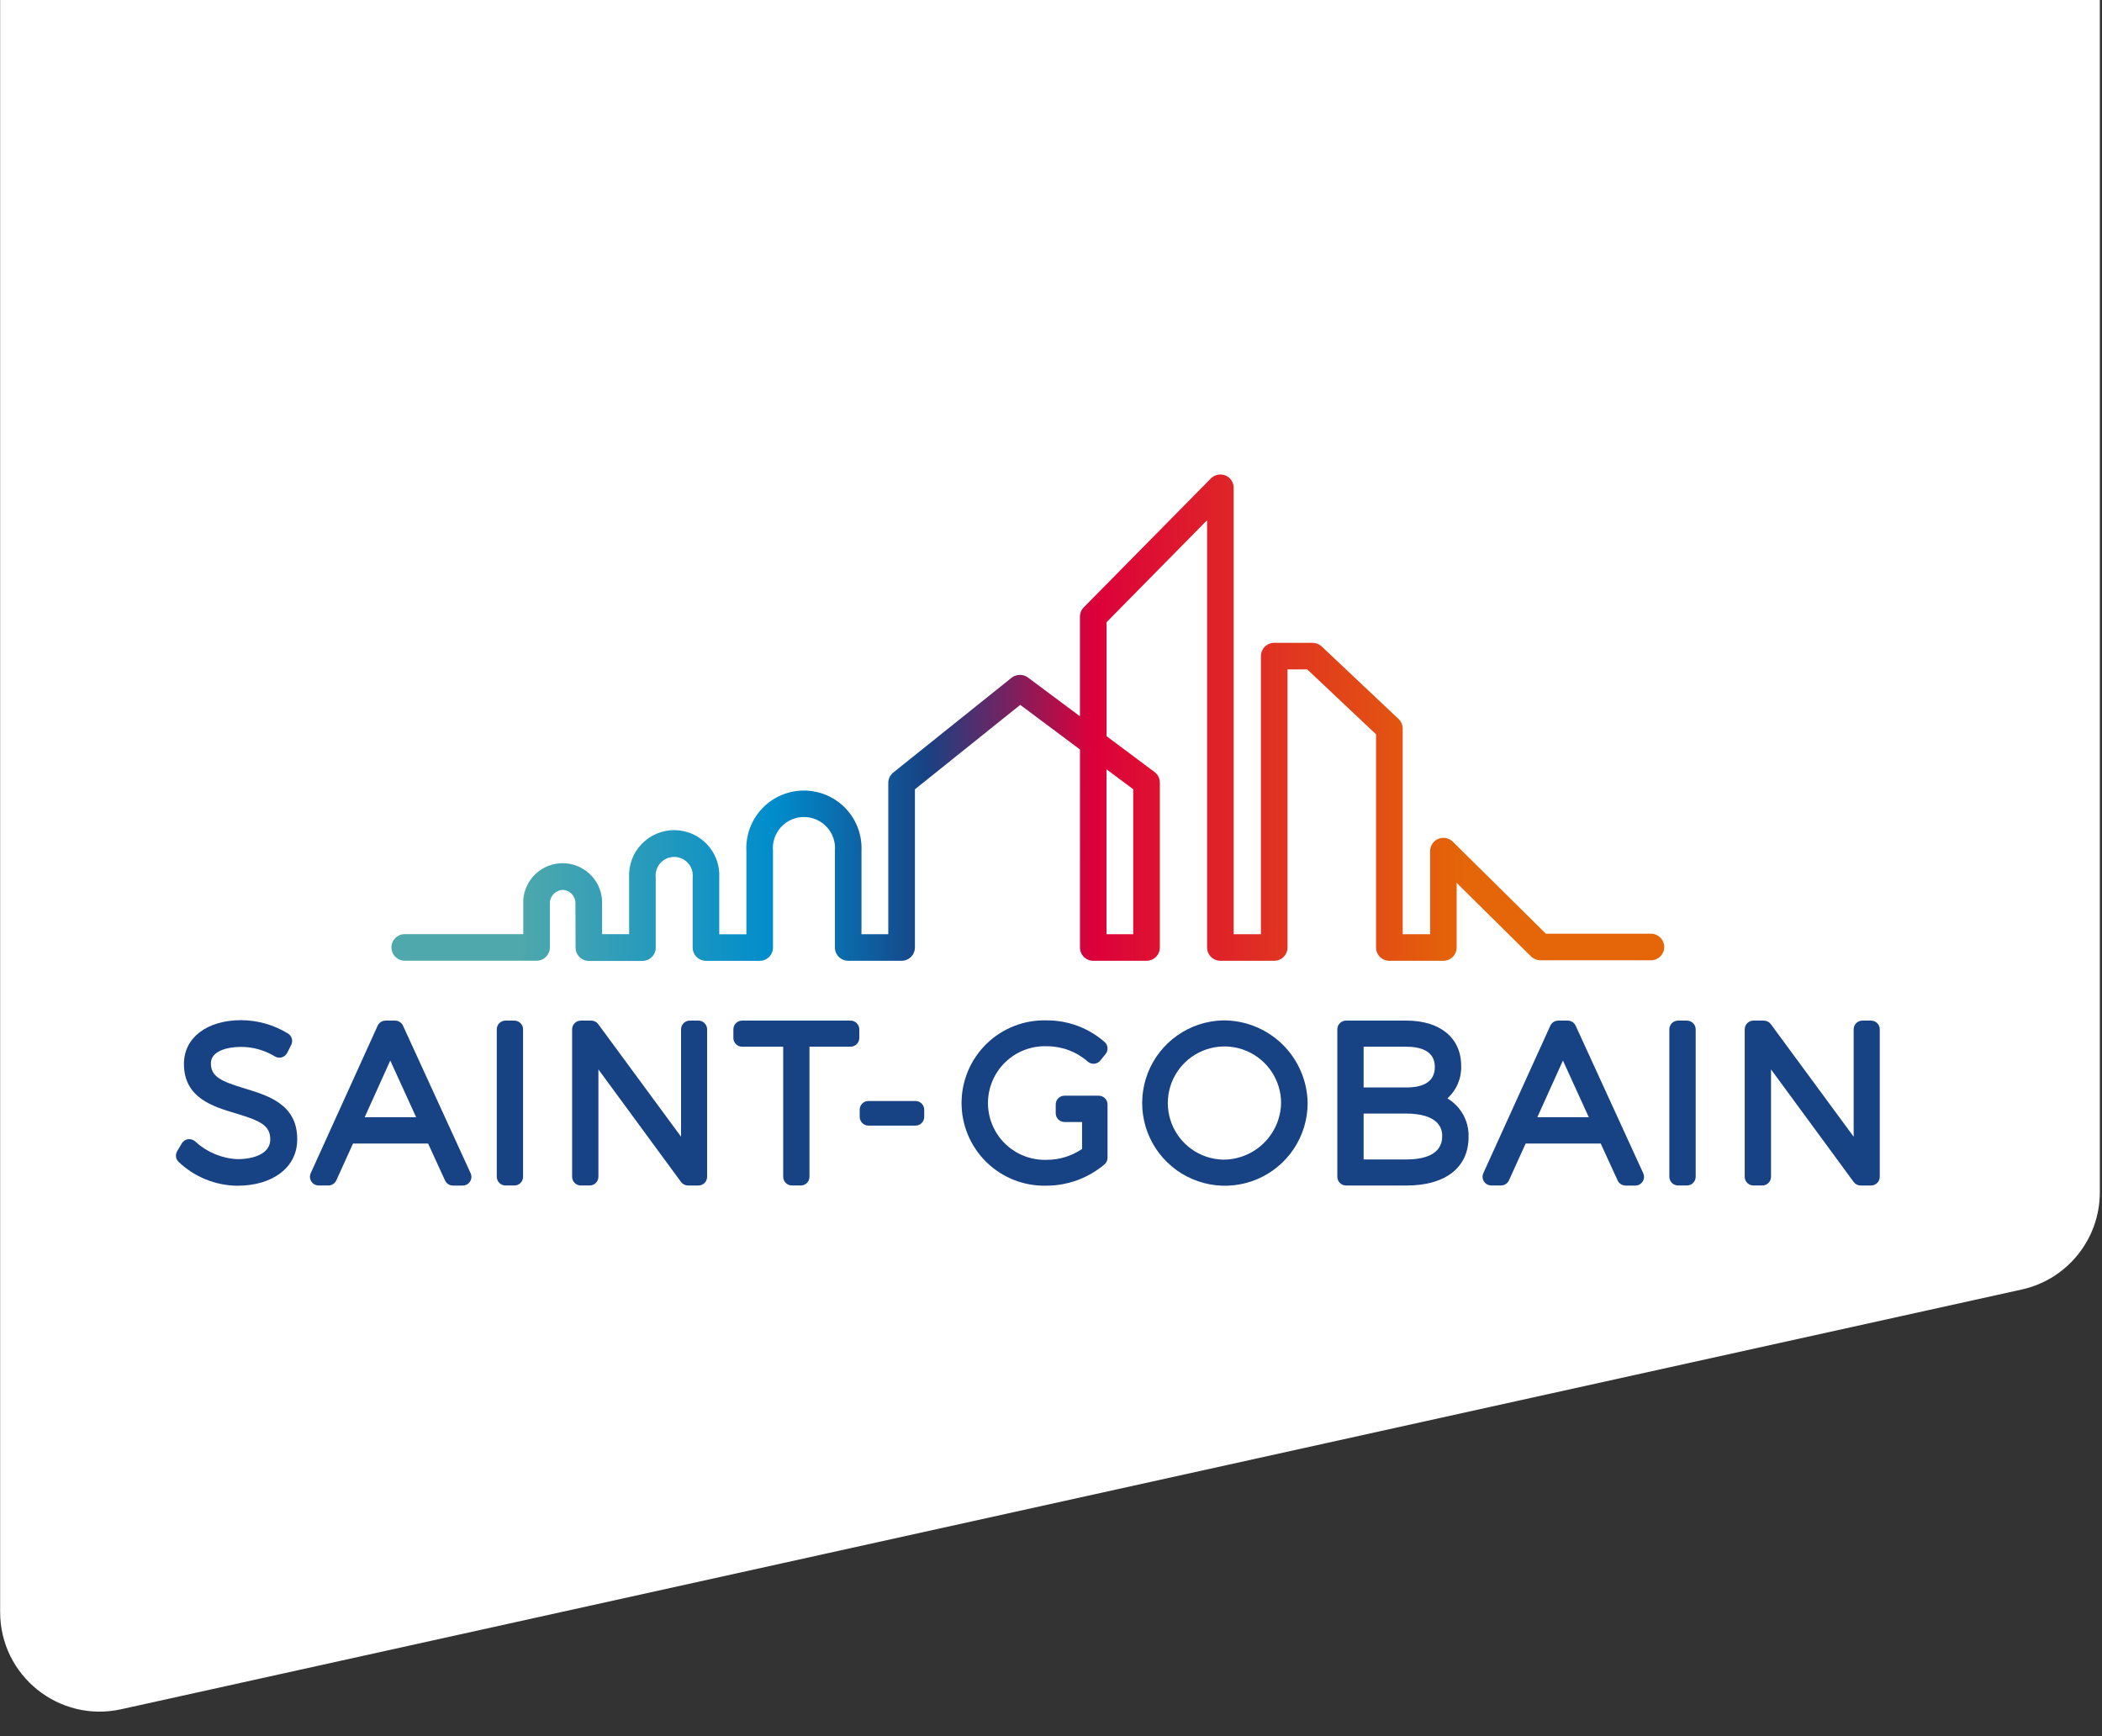
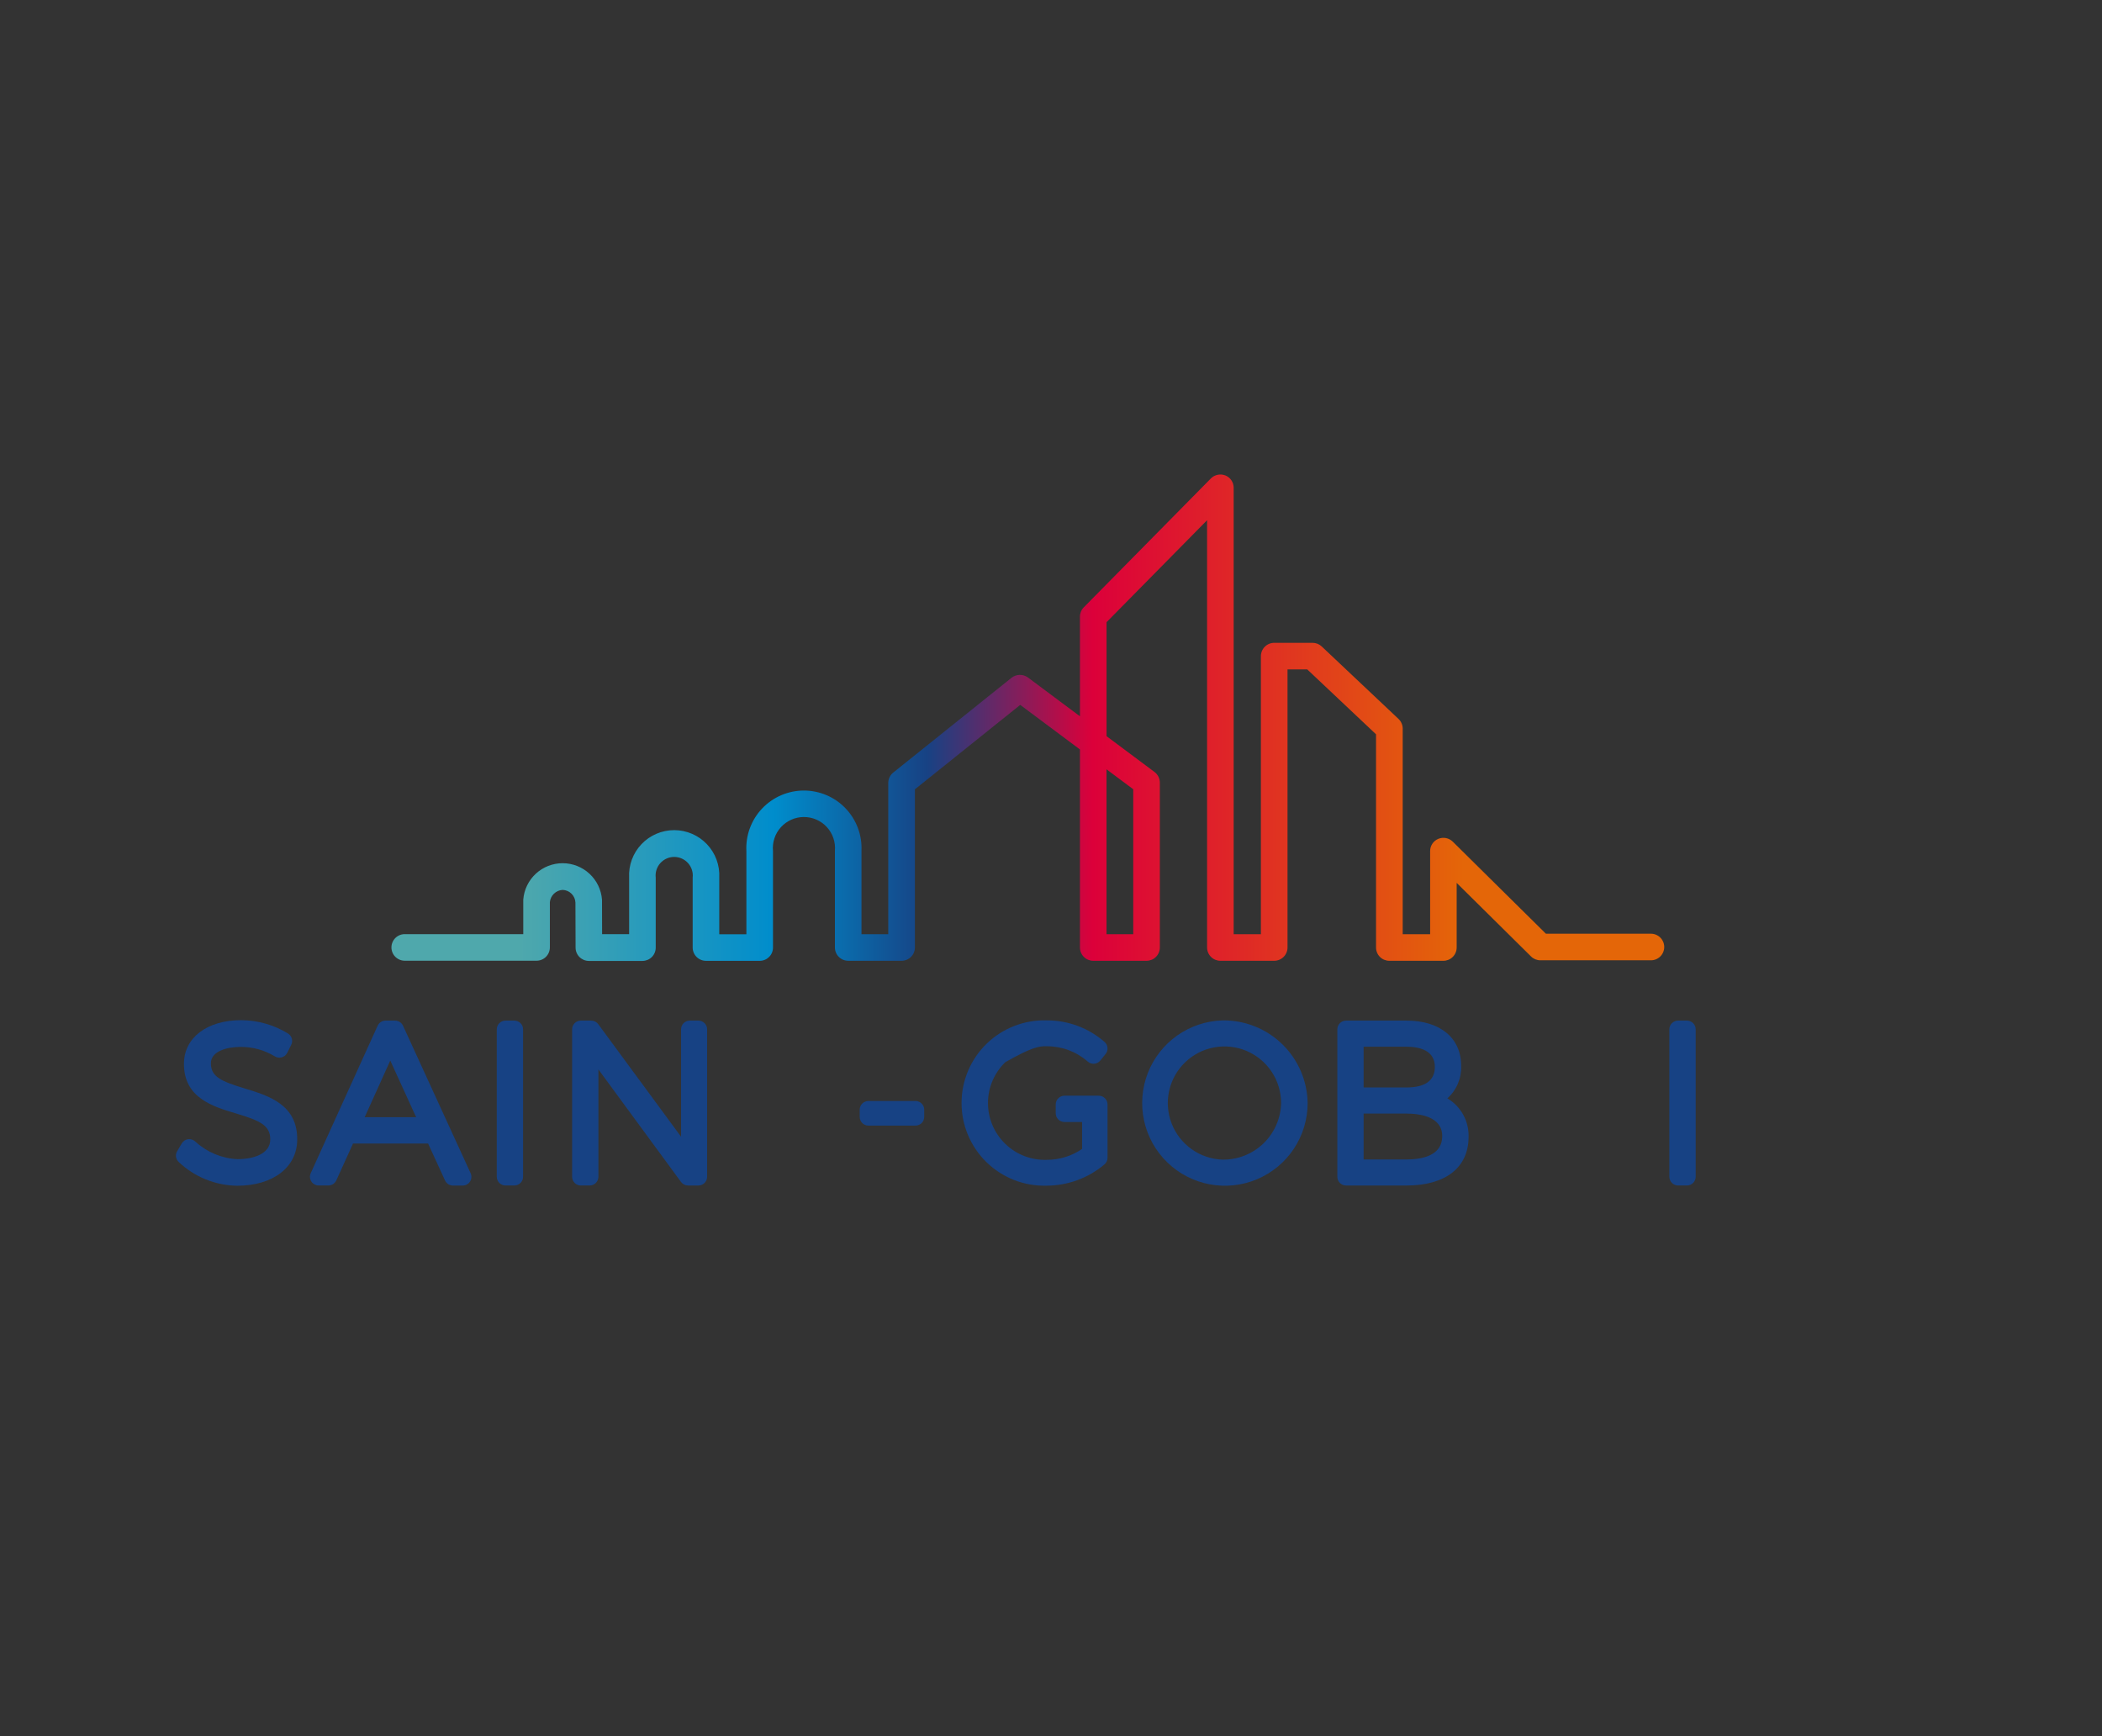
<svg xmlns="http://www.w3.org/2000/svg" width="908" height="750" viewBox="0 0 908 750" fill="none">
  <rect x="0" y="0" width="908" height="750" fill="#333333" stroke="none" />
-   <path d="M907.061 515.121C907.061 535.295 893.035 552.757 873.335 557.109L52.335 738.453C25.495 744.382 0.061 723.952 0.061 696.466V0H907.061V515.121Z" fill="white" />
  <path d="M105.782 470.268C95.567 467.175 91.096 465.214 91.096 459.376C91.096 454.146 98.052 452.295 104.016 452.295C109.167 452.278 114.224 453.677 118.635 456.338C119.081 456.626 119.583 456.817 120.107 456.899C120.632 456.981 121.168 456.951 121.68 456.812C122.193 456.673 122.671 456.428 123.082 456.092C123.493 455.757 123.829 455.338 124.068 454.864L125.805 451.394C126.216 450.566 126.31 449.616 126.067 448.724C125.825 447.831 125.263 447.059 124.489 446.553C118.384 442.794 111.363 440.784 104.192 440.745C89.396 440.745 79.456 448.343 79.456 459.619C79.456 474.305 91.857 478.025 101.823 481.008C112.245 484.137 116.802 486.14 116.747 492.345C116.692 498.549 109.437 500.795 102.554 500.795C95.834 500.474 89.438 497.814 84.475 493.276C84.061 492.874 83.566 492.565 83.022 492.372C82.479 492.179 81.9 492.105 81.326 492.156C80.749 492.224 80.197 492.425 79.711 492.741C79.225 493.058 78.818 493.483 78.523 493.982L76.525 497.361C76.096 498.085 75.922 498.931 76.032 499.765C76.143 500.599 76.531 501.372 77.135 501.958C83.97 508.472 93.019 512.159 102.462 512.278C117.971 512.278 128.387 504.241 128.387 492.314C128.509 477.166 115.906 473.349 105.782 470.274" fill="#174284" />
  <path d="M174.091 443.138C173.791 442.48 173.308 441.923 172.7 441.532C172.092 441.141 171.384 440.933 170.661 440.934H166.562C165.838 440.935 165.13 441.143 164.522 441.535C163.914 441.927 163.431 442.486 163.132 443.144L134.229 506.841C133.968 507.415 133.855 508.044 133.901 508.673C133.946 509.301 134.149 509.908 134.491 510.437C134.832 510.967 135.301 511.403 135.854 511.704C136.408 512.005 137.028 512.163 137.658 512.163H141.843C142.567 512.162 143.276 511.953 143.885 511.561C144.494 511.169 144.978 510.611 145.279 509.952L152.491 494.056H184.933L192.243 510.001C192.543 510.656 193.026 511.212 193.632 511.601C194.239 511.991 194.945 512.198 195.666 512.199H199.863C200.495 512.201 201.117 512.043 201.672 511.741C202.227 511.439 202.697 511.002 203.039 510.471C203.38 509.939 203.582 509.331 203.627 508.701C203.671 508.071 203.556 507.44 203.293 506.866L174.091 443.138ZM157.534 482.67L168.584 458.189L179.762 482.67H157.534Z" fill="#174284" />
  <path d="M222.181 440.934H218.362C217.363 440.934 216.405 441.33 215.698 442.036C214.991 442.741 214.593 443.698 214.592 444.697V508.4C214.592 509.399 214.989 510.358 215.696 511.065C216.403 511.772 217.362 512.169 218.362 512.169H222.181C223.181 512.169 224.141 511.772 224.848 511.065C225.555 510.358 225.952 509.399 225.952 508.4V444.697C225.95 443.698 225.553 442.741 224.846 442.036C224.139 441.33 223.18 440.934 222.181 440.934Z" fill="#174284" />
  <path d="M301.704 440.934H297.964C296.965 440.934 296.007 441.33 295.3 442.036C294.593 442.741 294.195 443.698 294.194 444.697V491.097L258.419 442.468C258.069 441.99 257.61 441.602 257.081 441.335C256.551 441.069 255.966 440.931 255.374 440.934H250.903C249.904 440.934 248.947 441.331 248.241 442.036C247.535 442.742 247.138 443.699 247.138 444.697V508.4C247.137 508.895 247.234 509.384 247.423 509.842C247.612 510.299 247.889 510.714 248.239 511.064C248.588 511.415 249.004 511.692 249.461 511.882C249.918 512.071 250.408 512.169 250.903 512.169H254.722C255.722 512.169 256.681 511.772 257.388 511.065C258.095 510.358 258.493 509.399 258.493 508.4V462.024L294.175 510.647C294.528 511.121 294.988 511.507 295.517 511.772C296.046 512.038 296.629 512.175 297.221 512.175H301.692C302.691 512.173 303.649 511.775 304.355 511.069C305.06 510.362 305.457 509.404 305.457 508.406V444.697C305.455 443.699 305.058 442.743 304.352 442.038C303.647 441.333 302.69 440.936 301.692 440.934" fill="#174284" />
-   <path d="M367.429 440.934H320.563C320.068 440.934 319.579 441.031 319.122 441.22C318.665 441.41 318.25 441.687 317.901 442.036C317.551 442.386 317.274 442.8 317.085 443.257C316.895 443.713 316.798 444.203 316.798 444.697V448.441C316.8 449.439 317.197 450.395 317.903 451.1C318.608 451.805 319.565 452.202 320.563 452.204H338.313V508.4C338.314 509.399 338.712 510.357 339.419 511.063C340.126 511.769 341.084 512.167 342.084 512.169H345.902C346.903 512.169 347.862 511.772 348.569 511.065C349.276 510.358 349.673 509.399 349.673 508.4V452.204H367.423C368.422 452.202 369.379 451.805 370.086 451.1C370.792 450.395 371.191 449.439 371.194 448.441V444.697C371.192 443.698 370.794 442.741 370.087 442.036C369.38 441.33 368.422 440.934 367.423 440.934" fill="#174284" />
  <path d="M395.468 475.662H375.129C374.131 475.662 373.173 476.059 372.467 476.764C371.761 477.47 371.365 478.427 371.365 479.425V482.53C371.365 483.528 371.761 484.485 372.467 485.19C373.173 485.896 374.131 486.293 375.129 486.293H395.468C395.962 486.293 396.452 486.195 396.909 486.006C397.365 485.817 397.78 485.54 398.13 485.19C398.48 484.841 398.757 484.426 398.946 483.97C399.135 483.513 399.233 483.024 399.233 482.53V479.425C399.233 478.931 399.135 478.441 398.946 477.985C398.757 477.528 398.48 477.114 398.13 476.764C397.78 476.415 397.365 476.138 396.909 475.949C396.452 475.759 395.962 475.662 395.468 475.662Z" fill="#174284" />
-   <path d="M474.656 473.379H459.811C458.812 473.379 457.854 473.776 457.147 474.481C456.44 475.186 456.042 476.143 456.041 477.142V480.972C456.042 481.971 456.44 482.928 457.147 483.635C457.853 484.341 458.812 484.739 459.811 484.74H467.425V496.381C462.94 499.447 457.631 501.085 452.197 501.082C448.901 501.198 445.615 500.649 442.536 499.468C439.457 498.288 436.647 496.499 434.274 494.21C431.901 491.92 430.014 489.176 428.725 486.142C427.436 483.108 426.772 479.845 426.772 476.548C426.772 473.252 427.436 469.989 428.725 466.955C430.014 463.92 431.901 461.177 434.274 458.887C436.647 456.597 439.457 454.809 442.536 453.628C445.615 452.448 448.901 451.899 452.197 452.015C458.694 451.993 464.975 454.342 469.862 458.621C470.242 458.962 470.689 459.222 471.173 459.385C471.658 459.548 472.171 459.61 472.68 459.569C473.19 459.527 473.686 459.382 474.137 459.143C474.589 458.904 474.987 458.575 475.308 458.177L477.586 455.358C478.197 454.6 478.493 453.636 478.41 452.665C478.327 451.695 477.872 450.795 477.141 450.152C470.241 444.13 461.387 440.819 452.228 440.837C447.449 440.686 442.689 441.494 438.229 443.215C433.769 444.935 429.7 447.533 426.262 450.853C422.824 454.174 420.088 458.15 418.215 462.546C416.343 466.943 415.371 471.67 415.359 476.448C415.347 481.227 416.294 485.959 418.144 490.365C419.994 494.771 422.71 498.761 426.131 502.099C429.552 505.437 433.608 508.055 438.059 509.798C442.51 511.542 447.266 512.375 452.045 512.248C461.227 512.234 470.109 508.973 477.117 503.042C477.527 502.688 477.855 502.25 478.08 501.757C478.305 501.264 478.421 500.728 478.42 500.187V477.154C478.419 476.156 478.021 475.199 477.316 474.493C476.611 473.787 475.654 473.389 474.656 473.385" fill="#174284" />
+   <path d="M474.656 473.379H459.811C458.812 473.379 457.854 473.776 457.147 474.481C456.44 475.186 456.042 476.143 456.041 477.142V480.972C456.042 481.971 456.44 482.928 457.147 483.635C457.853 484.341 458.812 484.739 459.811 484.74H467.425V496.381C462.94 499.447 457.631 501.085 452.197 501.082C448.901 501.198 445.615 500.649 442.536 499.468C439.457 498.288 436.647 496.499 434.274 494.21C431.901 491.92 430.014 489.176 428.725 486.142C427.436 483.108 426.772 479.845 426.772 476.548C426.772 473.252 427.436 469.989 428.725 466.955C430.014 463.92 431.901 461.177 434.274 458.887C445.615 452.448 448.901 451.899 452.197 452.015C458.694 451.993 464.975 454.342 469.862 458.621C470.242 458.962 470.689 459.222 471.173 459.385C471.658 459.548 472.171 459.61 472.68 459.569C473.19 459.527 473.686 459.382 474.137 459.143C474.589 458.904 474.987 458.575 475.308 458.177L477.586 455.358C478.197 454.6 478.493 453.636 478.41 452.665C478.327 451.695 477.872 450.795 477.141 450.152C470.241 444.13 461.387 440.819 452.228 440.837C447.449 440.686 442.689 441.494 438.229 443.215C433.769 444.935 429.7 447.533 426.262 450.853C422.824 454.174 420.088 458.15 418.215 462.546C416.343 466.943 415.371 471.67 415.359 476.448C415.347 481.227 416.294 485.959 418.144 490.365C419.994 494.771 422.71 498.761 426.131 502.099C429.552 505.437 433.608 508.055 438.059 509.798C442.51 511.542 447.266 512.375 452.045 512.248C461.227 512.234 470.109 508.973 477.117 503.042C477.527 502.688 477.855 502.25 478.08 501.757C478.305 501.264 478.421 500.728 478.42 500.187V477.154C478.419 476.156 478.021 475.199 477.316 474.493C476.611 473.787 475.654 473.389 474.656 473.385" fill="#174284" />
  <path d="M528.076 440.849C521.054 441.055 514.248 443.325 508.509 447.375C502.771 451.426 498.354 457.077 495.81 463.623C493.267 470.168 492.71 477.318 494.21 484.178C495.709 491.039 499.198 497.305 504.241 502.194C509.284 507.083 515.656 510.378 522.562 511.668C529.468 512.957 536.601 512.183 543.069 509.443C549.538 506.703 555.055 502.119 558.931 496.262C562.807 490.405 564.87 483.537 564.862 476.515C564.707 466.913 560.746 457.764 553.849 451.077C546.952 444.391 537.684 440.712 528.076 440.849ZM528.076 500.996C523.278 500.829 518.635 499.254 514.725 496.468C510.815 493.683 507.812 489.808 506.089 485.329C504.367 480.849 504.001 475.962 505.037 471.276C506.073 466.59 508.466 462.312 511.917 458.975C515.368 455.638 519.725 453.39 524.446 452.511C529.166 451.632 534.041 452.16 538.463 454.03C542.885 455.899 546.659 459.028 549.314 463.027C551.97 467.025 553.39 471.716 553.398 476.515C553.272 483.112 550.537 489.391 545.792 493.979C541.047 498.566 534.677 501.089 528.076 500.996Z" fill="#174284" />
  <path d="M625.209 474.542C627.18 472.78 628.737 470.605 629.769 468.171C630.801 465.738 631.282 463.107 631.178 460.466C631.178 448.423 622.114 440.934 607.538 440.934H581.455C580.96 440.934 580.471 441.031 580.014 441.22C579.557 441.41 579.142 441.687 578.793 442.036C578.443 442.386 578.166 442.8 577.977 443.257C577.788 443.713 577.69 444.203 577.69 444.697V508.412C577.69 508.906 577.788 509.395 577.977 509.852C578.166 510.308 578.443 510.723 578.793 511.073C579.142 511.422 579.557 511.699 580.014 511.888C580.471 512.077 580.96 512.175 581.455 512.175H607.714C624.417 512.175 634.37 504.363 634.37 491.279C634.494 487.926 633.71 484.601 632.102 481.656C630.494 478.71 628.122 476.253 625.233 474.542M607.434 469.824H589.044V452.21H607.434C613.081 452.21 619.806 453.72 619.806 460.928C619.806 466.834 615.652 469.824 607.434 469.824ZM589.044 481.099H607.434C613.246 481.099 622.998 482.354 622.998 490.841C622.998 499.176 614.537 500.929 607.434 500.929H589.044V481.099Z" fill="#174284" />
-   <path d="M680.64 443.138C680.342 442.481 679.86 441.923 679.253 441.533C678.646 441.142 677.939 440.934 677.217 440.934H673.111C672.388 440.935 671.68 441.143 671.071 441.535C670.463 441.927 669.981 442.486 669.682 443.144L640.76 506.841C640.501 507.415 640.389 508.044 640.436 508.672C640.482 509.299 640.685 509.906 641.026 510.435C641.367 510.964 641.835 511.399 642.388 511.701C642.94 512.003 643.56 512.161 644.189 512.163H648.387C649.111 512.163 649.82 511.955 650.43 511.563C651.039 511.171 651.522 510.612 651.822 509.952L659.028 494.056H691.464L698.774 510.001C699.074 510.657 699.556 511.213 700.163 511.602C700.77 511.992 701.476 512.199 702.197 512.199H706.394C707.026 512.199 707.647 512.04 708.201 511.738C708.755 511.435 709.224 510.999 709.565 510.468C709.907 509.937 710.109 509.329 710.154 508.7C710.199 508.07 710.086 507.44 709.824 506.866L680.64 443.138ZM664.084 482.67L675.14 458.189L686.305 482.67H664.084Z" fill="#174284" />
  <path d="M728.713 440.934H724.876C723.877 440.936 722.92 441.332 722.213 442.038C721.507 442.743 721.108 443.699 721.105 444.697V508.4C721.107 509.399 721.504 510.357 722.211 511.063C722.918 511.769 723.876 512.167 724.876 512.169H728.713C729.713 512.167 730.671 511.769 731.377 511.063C732.084 510.357 732.482 509.399 732.483 508.4V444.697C732.48 443.699 732.082 442.743 731.375 442.038C730.669 441.332 729.712 440.936 728.713 440.934Z" fill="#174284" />
-   <path d="M808.229 440.934H804.49C803.491 440.934 802.534 441.331 801.828 442.036C801.122 442.742 800.725 443.699 800.725 444.697V491.097L764.945 442.468C764.594 441.991 764.135 441.603 763.606 441.336C763.077 441.069 762.492 440.932 761.899 440.934H757.434C756.435 440.936 755.478 441.332 754.772 442.038C754.065 442.743 753.667 443.699 753.664 444.697V508.4C753.665 509.399 754.063 510.357 754.77 511.063C755.476 511.769 756.434 512.167 757.434 512.169H761.265C762.264 512.167 763.222 511.769 763.928 511.063C764.634 510.356 765.03 509.398 765.03 508.4V462.024L800.725 510.647C801.077 511.123 801.536 511.509 802.065 511.775C802.594 512.04 803.179 512.177 803.771 512.175H808.242C808.736 512.174 809.226 512.076 809.682 511.886C810.138 511.696 810.553 511.418 810.902 511.068C811.251 510.718 811.528 510.303 811.716 509.846C811.905 509.39 812.001 508.9 812 508.406V444.697C812.001 444.203 811.904 443.714 811.716 443.257C811.527 442.801 811.251 442.386 810.902 442.037C810.552 441.687 810.138 441.41 809.682 441.221C809.225 441.031 808.736 440.934 808.242 440.934" fill="#174284" />
  <path d="M713.174 403.4H667.788L667.471 403.089L627.554 363.624C626.747 362.831 625.724 362.293 624.612 362.076C623.501 361.86 622.351 361.975 621.305 362.406C620.257 362.839 619.362 363.572 618.733 364.515C618.104 365.457 617.769 366.564 617.771 367.697V403.619H605.93V314.764C605.924 313.981 605.759 313.207 605.445 312.489C605.131 311.771 604.674 311.124 604.102 310.588L570.941 279.287C569.874 278.281 568.461 277.721 566.994 277.722H550.414C548.891 277.726 547.432 278.332 546.355 279.408C545.279 280.484 544.673 281.942 544.669 283.464V403.613H532.907V210.725C532.91 209.586 532.573 208.472 531.938 207.526C531.303 206.58 530.4 205.845 529.344 205.416C528.287 204.994 527.13 204.89 526.015 205.117C524.9 205.345 523.876 205.893 523.069 206.695L468.156 262.398C467.091 263.471 466.495 264.923 466.499 266.434V309.461L444.01 292.676C442.981 291.937 441.741 291.55 440.475 291.572C439.208 291.594 437.983 292.024 436.98 292.797L385.856 333.772C385.183 334.309 384.64 334.991 384.268 335.767C383.895 336.543 383.703 337.393 383.706 338.253V403.613H372.132V367.587C372.29 364.221 371.762 360.857 370.581 357.7C369.399 354.544 367.588 351.66 365.257 349.225C362.926 346.789 360.125 344.852 357.022 343.531C353.92 342.211 350.581 341.534 347.209 341.542C343.837 341.551 340.502 342.244 337.406 343.579C334.31 344.915 331.518 346.866 329.199 349.313C326.881 351.76 325.084 354.652 323.917 357.815C322.751 360.977 322.24 364.343 322.415 367.709V403.631H310.695V379.162C310.835 376.52 310.436 373.877 309.521 371.395C308.606 368.912 307.195 366.642 305.374 364.722C303.553 362.803 301.359 361.274 298.927 360.229C296.496 359.185 293.877 358.646 291.23 358.646C288.583 358.646 285.964 359.185 283.533 360.229C281.101 361.274 278.907 362.803 277.086 364.722C275.265 366.642 273.854 368.912 272.939 371.395C272.024 373.877 271.625 376.52 271.765 379.162V403.588H260.088V402.505C260.088 397.579 260.051 391.271 260.051 388.733C259.736 384.446 257.812 380.436 254.664 377.507C251.517 374.578 247.379 372.945 243.078 372.936C238.778 372.927 234.632 374.541 231.472 377.457C228.313 380.373 226.371 384.374 226.037 388.66V403.576H174.833C173.31 403.576 171.849 404.181 170.772 405.258C169.694 406.334 169.089 407.795 169.089 409.318C169.089 410.84 169.694 412.301 170.772 413.377C171.849 414.454 173.31 415.059 174.833 415.059H231.781C233.303 415.057 234.762 414.453 235.839 413.378C236.916 412.303 237.522 410.845 237.525 409.324V389.737C237.663 388.344 238.296 387.047 239.308 386.079C240.321 385.112 241.646 384.539 243.044 384.465C244.487 384.511 245.859 385.102 246.884 386.119C247.909 387.135 248.511 388.502 248.569 389.944C248.569 391.418 248.63 409.427 248.63 409.427C248.636 410.945 249.244 412.399 250.319 413.471C251.394 414.543 252.849 415.147 254.368 415.15H277.515C279.036 415.149 280.495 414.544 281.571 413.469C282.647 412.393 283.252 410.936 283.253 409.415V379.186C283.121 378.06 283.229 376.919 283.569 375.838C283.91 374.756 284.476 373.759 285.23 372.912C285.983 372.065 286.908 371.387 287.943 370.923C288.977 370.459 290.099 370.219 291.233 370.219C292.367 370.219 293.489 370.459 294.523 370.923C295.558 371.387 296.482 372.065 297.236 372.912C297.99 373.759 298.556 374.756 298.897 375.838C299.237 376.919 299.345 378.06 299.213 379.186V409.366C299.216 410.887 299.821 412.344 300.896 413.42C301.972 414.496 303.429 415.103 304.951 415.108H328.165C328.919 415.109 329.666 414.962 330.363 414.674C331.061 414.387 331.694 413.965 332.228 413.432C332.762 412.899 333.185 412.266 333.473 411.569C333.762 410.873 333.91 410.126 333.909 409.372V367.703C333.727 365.844 333.936 363.968 334.521 362.194C335.106 360.42 336.056 358.788 337.308 357.402C338.56 356.015 340.089 354.906 341.795 354.143C343.501 353.381 345.347 352.983 347.216 352.974C349.084 352.966 350.934 353.347 352.647 354.094C354.36 354.841 355.898 355.936 357.163 357.311C358.428 358.686 359.392 360.31 359.993 362.078C360.595 363.846 360.82 365.721 360.656 367.581V409.348C360.657 410.869 361.263 412.326 362.339 413.402C363.414 414.477 364.873 415.082 366.394 415.083H389.48C391.001 415.08 392.459 414.475 393.534 413.4C394.609 412.325 395.215 410.868 395.218 409.348V340.999L395.632 340.671L440.708 304.536L466.505 323.787V409.354C466.508 410.875 467.115 412.333 468.192 413.408C469.268 414.483 470.727 415.088 472.249 415.089H495.281C496.802 415.088 498.261 414.483 499.336 413.408C500.412 412.333 501.017 410.875 501.019 409.354V338.12C501.018 337.227 500.809 336.346 500.408 335.548C500.008 334.75 499.426 334.057 498.71 333.523L478 318.058V268.803L478.316 268.486L521.425 224.753V409.354C521.428 410.875 522.034 412.333 523.111 413.408C524.188 414.483 525.647 415.088 527.169 415.089H550.426C551.947 415.086 553.405 414.481 554.482 413.406C555.558 412.332 556.165 410.875 556.17 409.354V289.205H564.698L565.014 289.51L594.405 317.242V409.36C594.407 410.881 595.012 412.339 596.087 413.414C597.163 414.489 598.622 415.094 600.143 415.095H623.497C625.019 415.094 626.477 414.489 627.553 413.414C628.629 412.339 629.234 410.881 629.236 409.36V381.439L661.361 413.22C662.435 414.286 663.887 414.883 665.4 414.882H713.15C714.674 414.882 716.136 414.277 717.213 413.2C718.291 412.123 718.897 410.661 718.897 409.138C718.897 407.614 718.291 406.153 717.213 405.076C716.136 403.999 714.674 403.394 713.15 403.394L713.174 403.4ZM489.524 340.981V403.613H477.981V332.366L489.524 340.981Z" fill="url(#paint0_linear_20_34)" />
  <defs>
    <linearGradient id="paint0_linear_20_34" x1="168.54" y1="310.075" x2="720.546" y2="310.075" gradientUnits="userSpaceOnUse">
      <stop offset="0.1" stop-color="#4FA8AC" />
      <stop offset="0.3" stop-color="#008DCC" />
      <stop offset="0.42" stop-color="#174284" />
      <stop offset="0.55" stop-color="#DC003A" />
      <stop offset="0.84" stop-color="#E46608" />
    </linearGradient>
  </defs>
</svg>